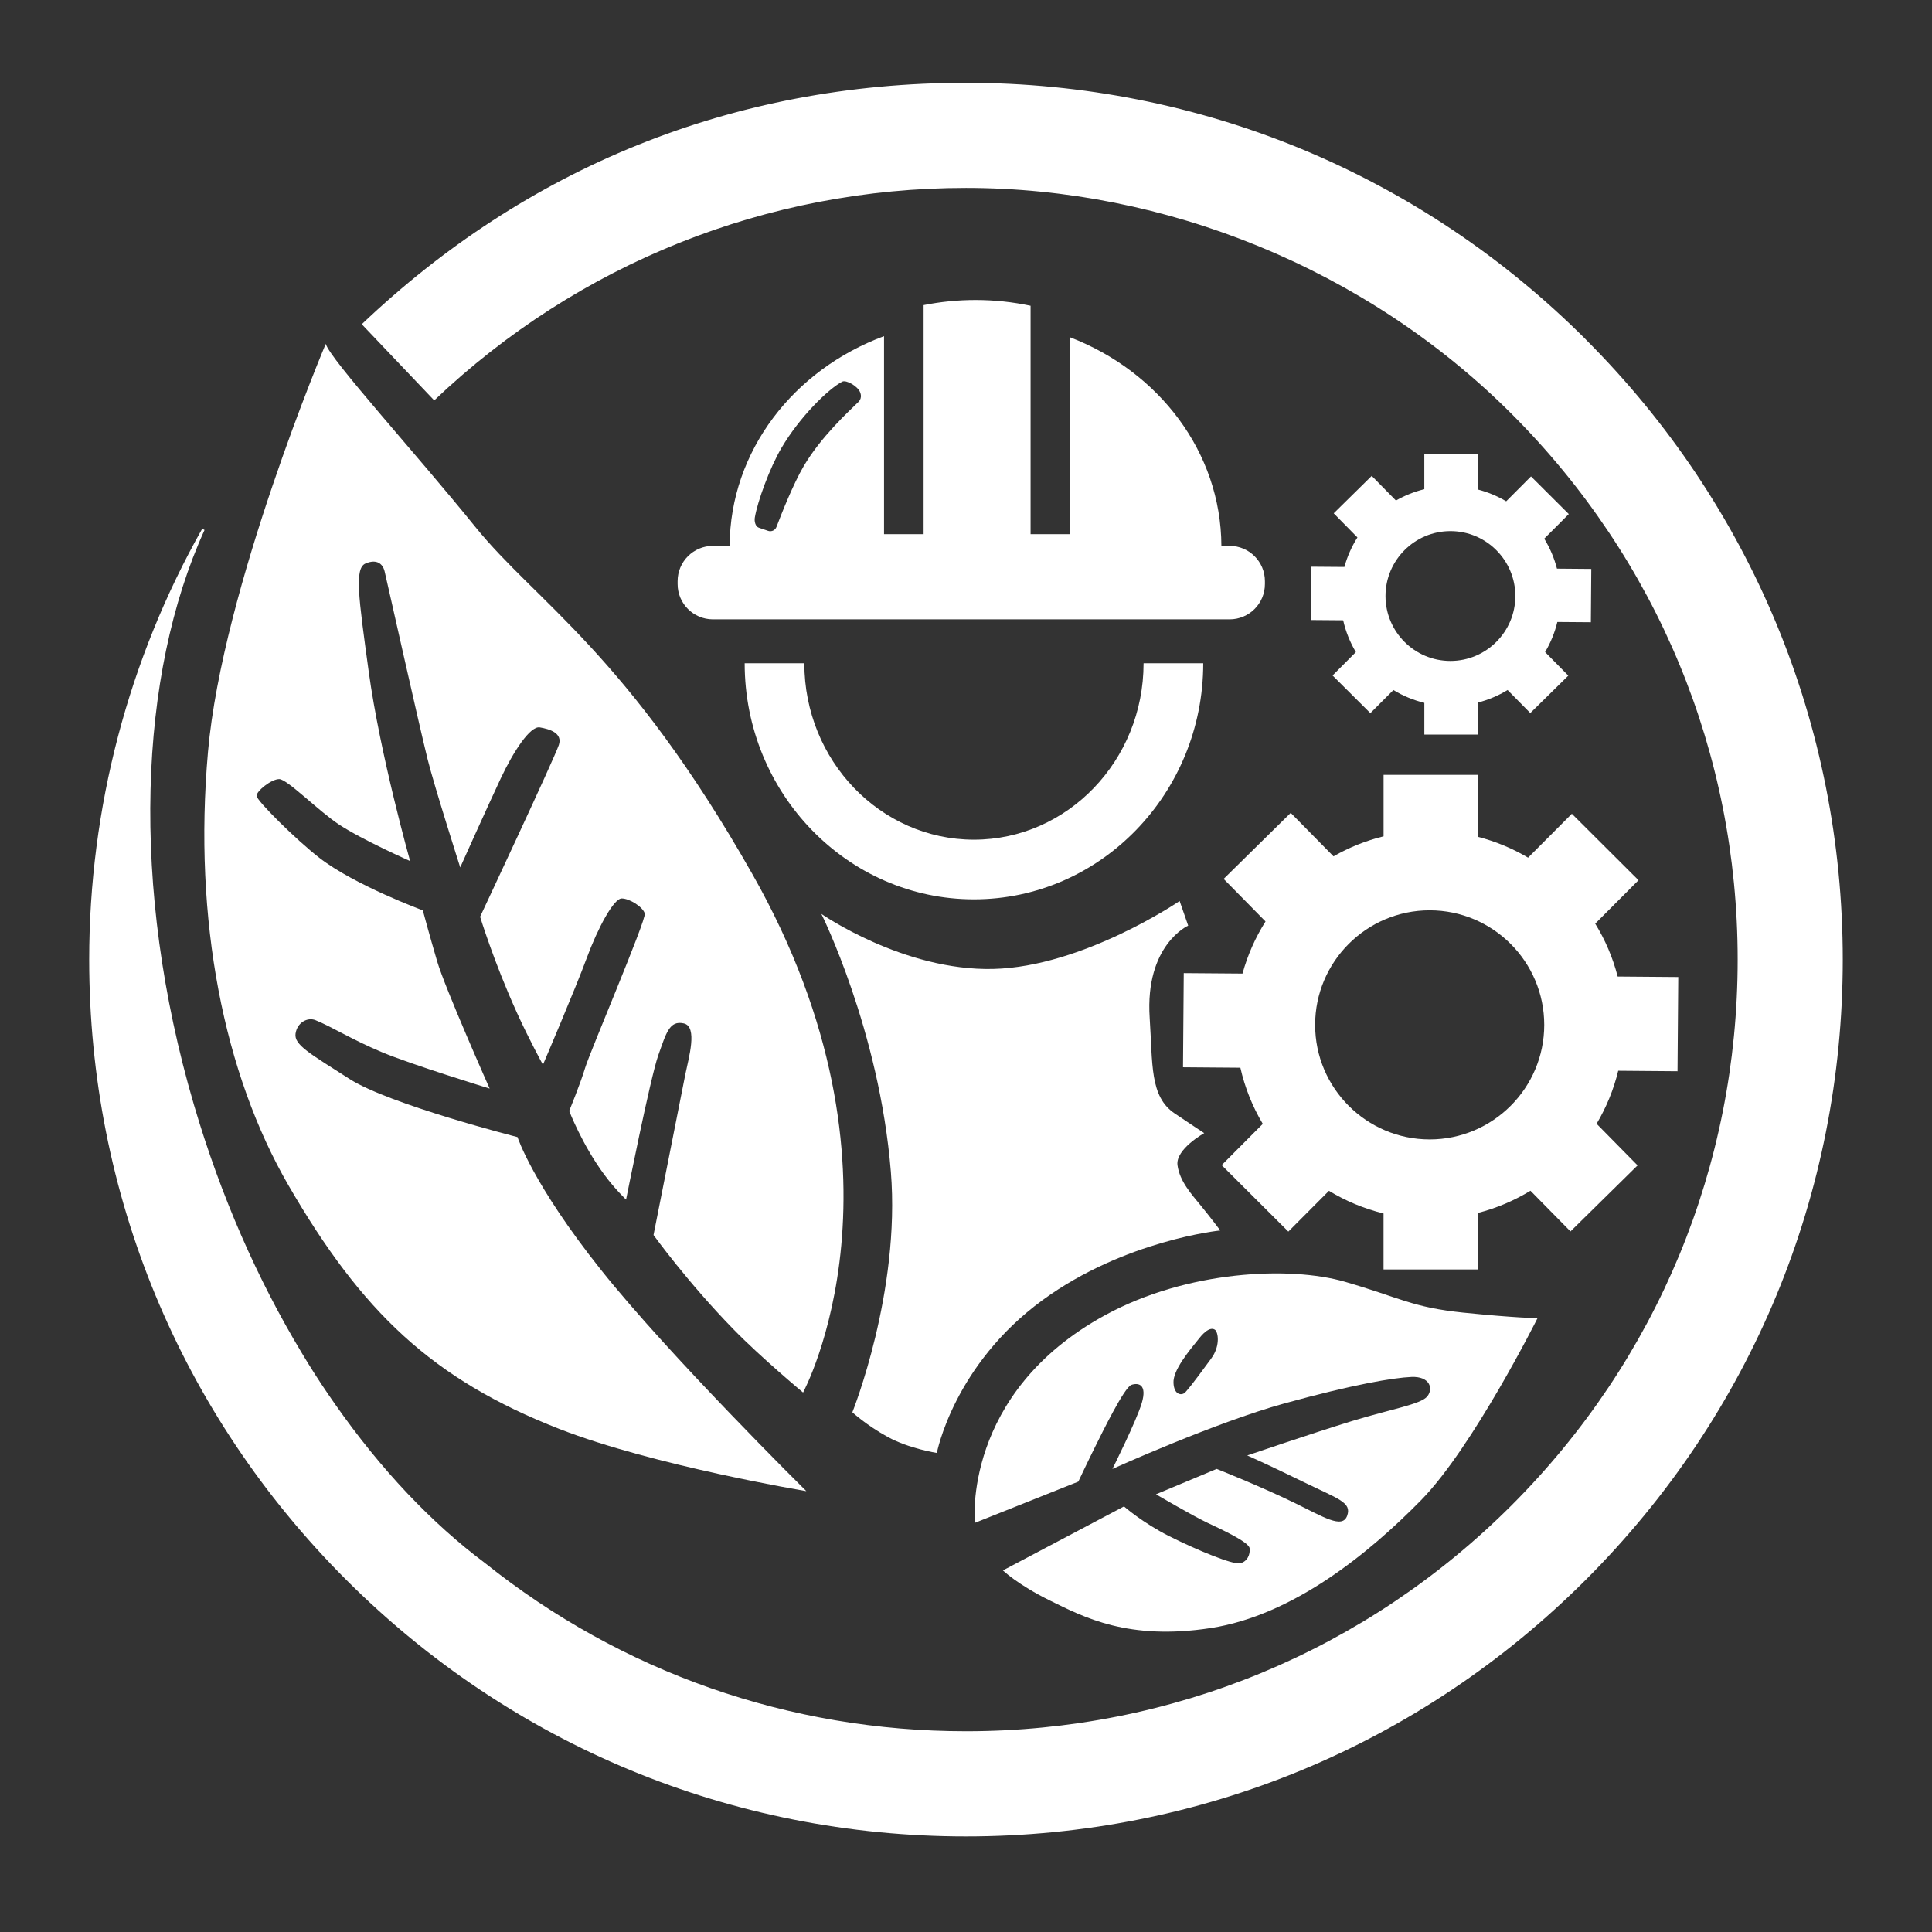
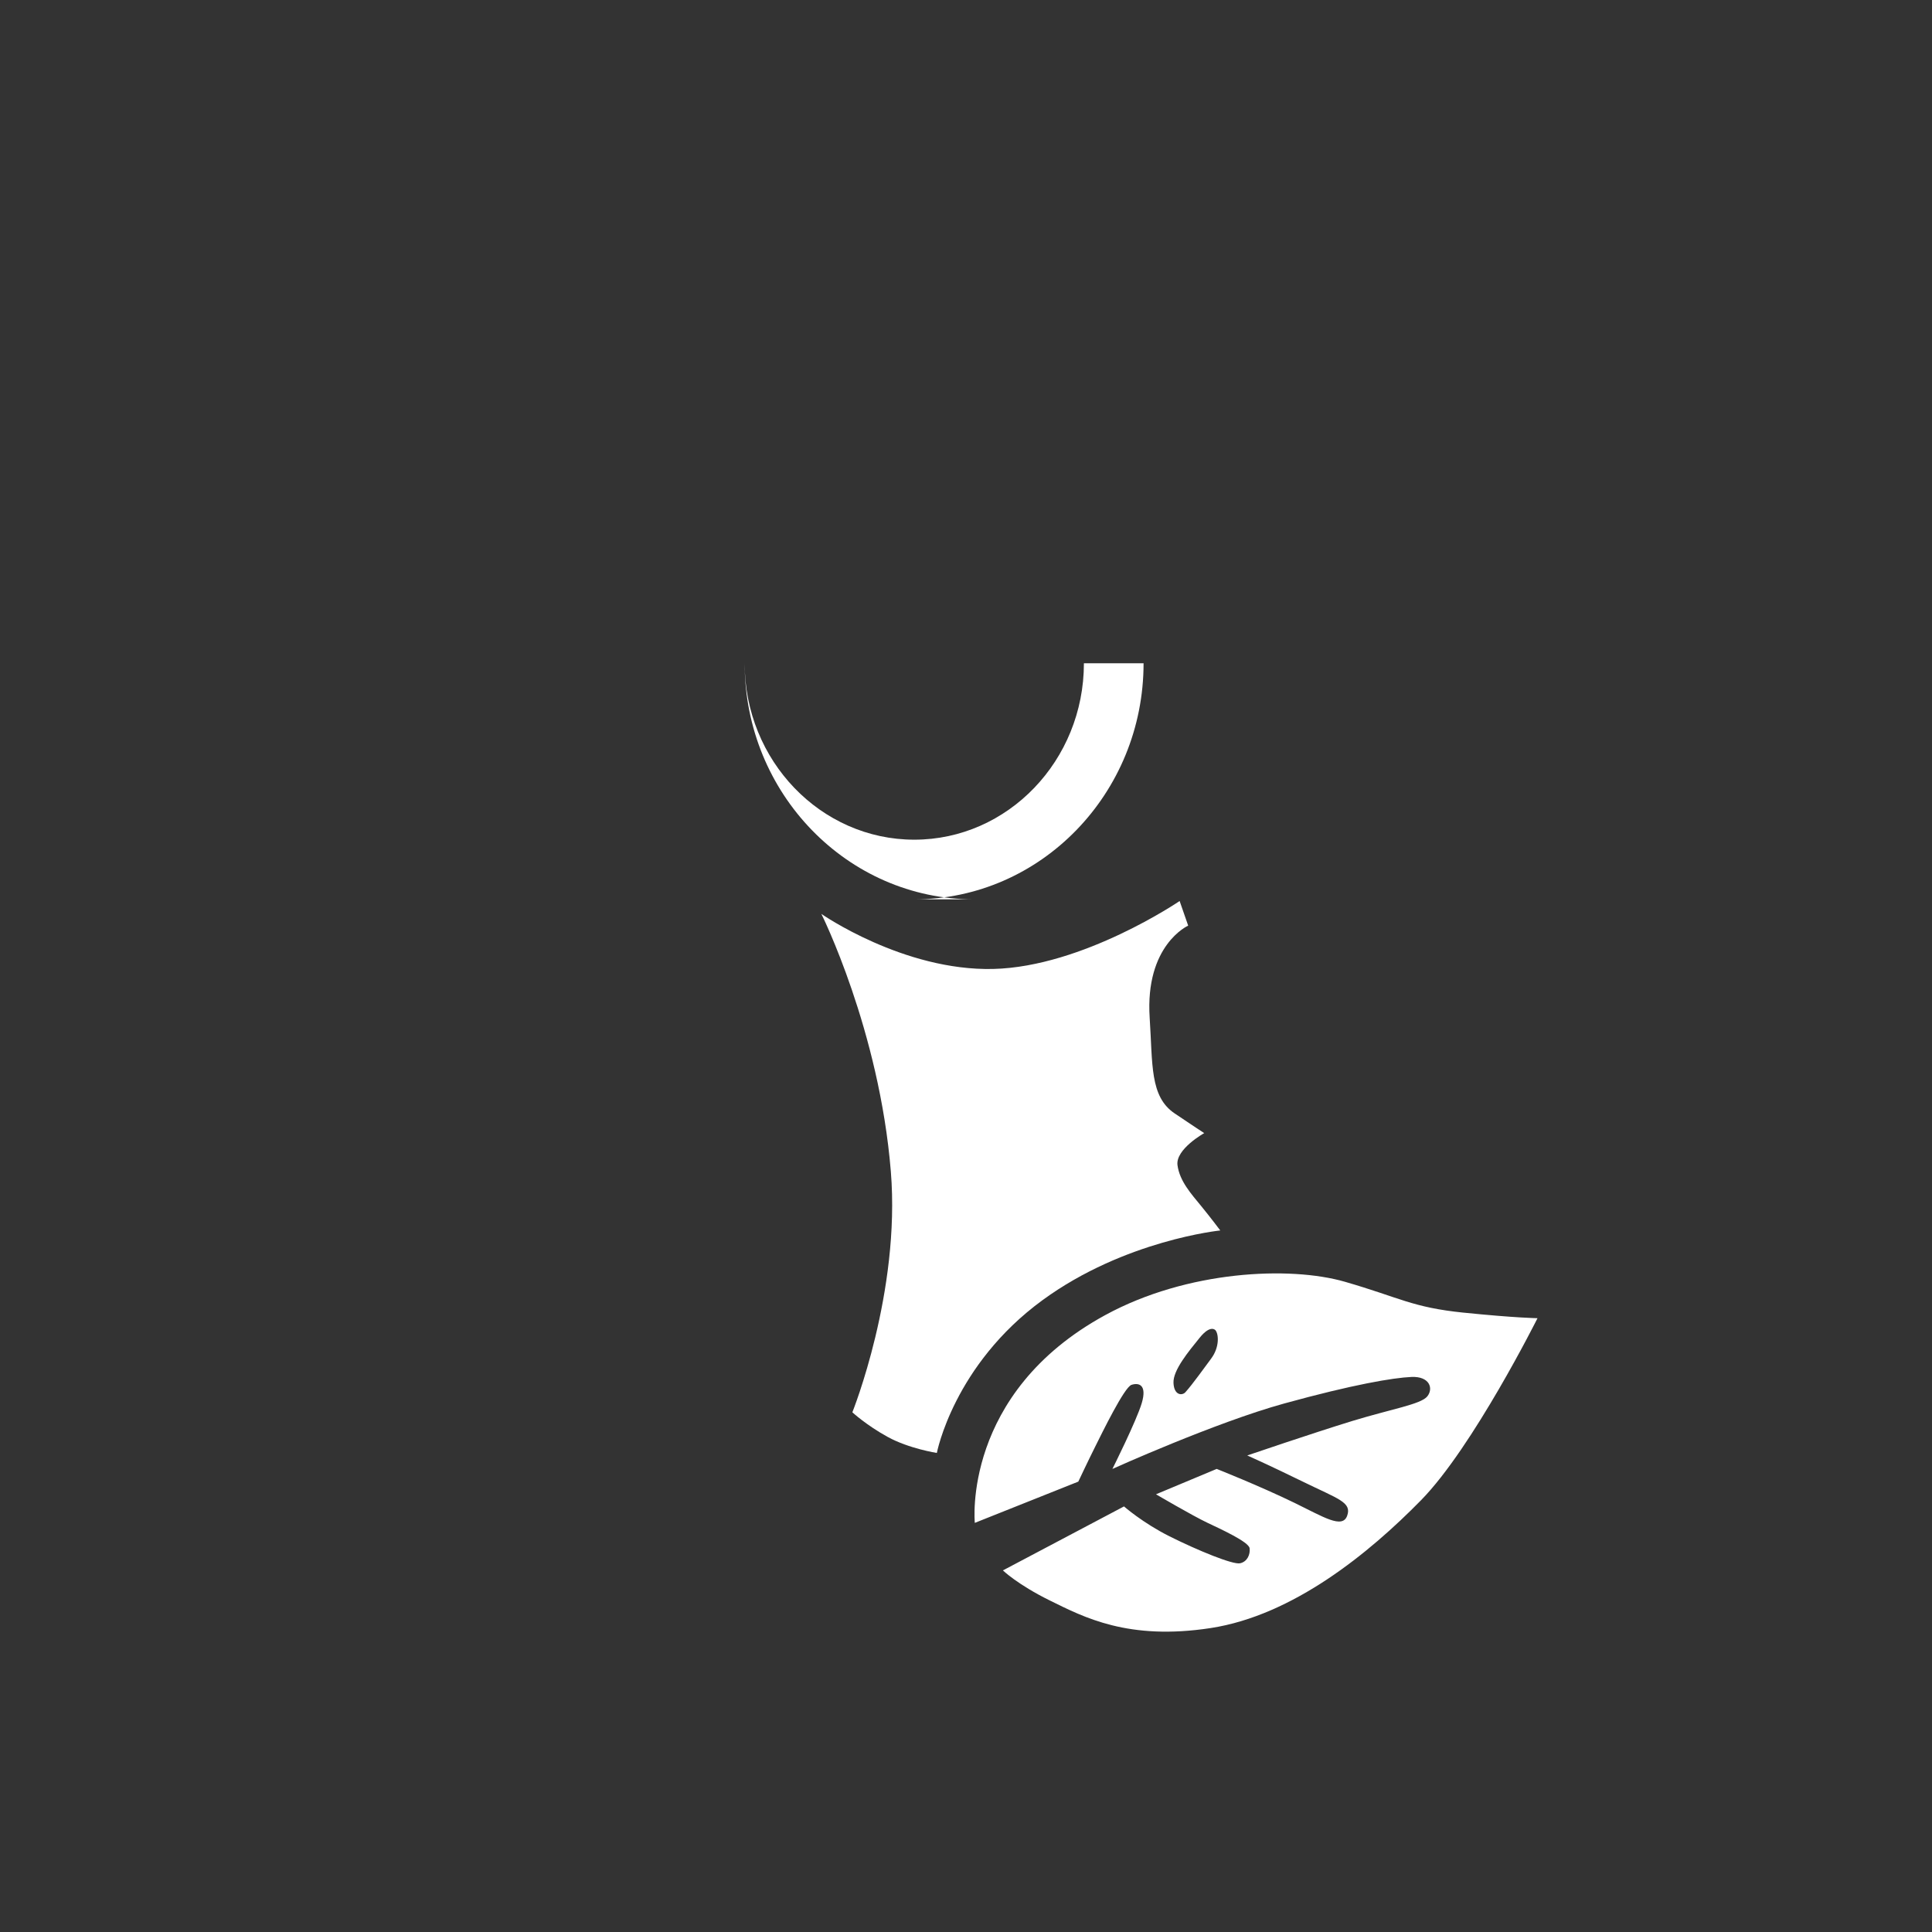
<svg xmlns="http://www.w3.org/2000/svg" id="illu" version="1.1" viewBox="0 0 680 680">
  <rect x="0" y="0" width="680" height="680" fill="#333333" stroke="none" />
  <defs>
    <style>
      .st0 {
        fill: #fff;
      }
    </style>
  </defs>
  <g id="erhoehte_nachfrage__x2013__schwarz">
    <g>
-       <path class="st0" d="M342.8,316.54c-44.5,0-80.7-37.28-80.7-83.09h21c0,34.24,26.78,62.09,59.7,62.09s59.7-27.86,59.7-62.09h21c0,45.82-36.2,83.09-80.7,83.09Z" />
-       <path class="st0" d="M590.43,377.01l.26-33.13-21.32-.17c-1.71-6.65-4.4-12.91-7.91-18.61l15.24-15.29-23.46-23.39-15.4,15.45c-5.47-3.23-11.43-5.74-17.74-7.35v-21.8h-33.13v21.64c-6.25,1.53-12.17,3.92-17.62,7.05l-15.06-15.3-23.61,23.24,14.74,14.98c-3.55,5.62-6.3,11.78-8.1,18.34l-20.68-.16-.26,33.13,20.19.16c1.6,7.07,4.28,13.72,7.89,19.77l-14.47,14.52,23.46,23.39,14.3-14.35c5.88,3.58,12.35,6.29,19.21,7.97v19.7h33.13v-19.86c6.63-1.69,12.88-4.36,18.58-7.84l14.09,14.32,23.61-23.24-14.42-14.65c3.41-5.74,6-12.01,7.61-18.66l20.85.17ZM503.2,401.04c-22.23,0-40.32-18.09-40.32-40.32s18.09-40.32,40.32-40.32,40.32,18.09,40.32,40.32-18.09,40.32-40.32,40.32Z" />
-       <path class="st0" d="M559.93,219.01l.15-18.77-12.08-.1c-.97-3.77-2.49-7.31-4.48-10.55l8.64-8.66-13.3-13.25-8.73,8.76c-3.1-1.83-6.48-3.25-10.05-4.17v-12.35h-18.77v12.26c-3.54.87-6.89,2.22-9.98,3.99l-8.53-8.67-13.38,13.17,8.35,8.49c-2.01,3.18-3.57,6.68-4.59,10.39l-11.72-.09-.15,18.77,11.44.09c.9,4,2.43,7.77,4.47,11.2l-8.2,8.23,13.3,13.25,8.11-8.13c3.33,2.03,7,3.56,10.89,4.51v11.17h18.77v-11.25c3.76-.96,7.3-2.47,10.53-4.44l7.99,8.11,13.38-13.17-8.17-8.3c1.93-3.25,3.4-6.81,4.31-10.58l11.82.09ZM510.5,232.63c-12.6,0-22.85-10.25-22.85-22.85s10.25-22.85,22.85-22.85,22.85,10.25,22.85,22.85-10.25,22.85-22.85,22.85Z" />
-       <path class="st0" d="M282.66,490.11s41.82-77.29-17.92-182.58c-43.88-77.34-76.17-95.77-97.45-122.09s-50.96-58.81-52.64-64.41c0,0-36.38,86-41.44,143.56-5.23,59.37,5.62,113.47,28.38,152.71,25.76,44.43,50.59,68.22,95.4,85.69,33.04,12.88,86.81,21.84,86.81,21.84,0,0-48.16-47.6-72.25-77.85s-29.4-46.76-29.4-46.76c0,0-45.08-11.48-59.09-20.44s-19.6-12.04-19.04-15.96,4.2-5.88,7-4.76c5.74,2.3,12.6,6.72,23.24,11.2s38.08,12.88,38.08,12.88c0,0-15.68-35.28-18.48-44.8-2.8-9.52-5.04-17.92-5.04-17.92,0,0-23.94-8.82-36.4-18.48-8.23-6.38-22.12-20.16-22.12-21.84s5.18-5.88,7.98-5.88,13.87,11.25,21,15.96c8.26,5.46,25.06,12.88,25.06,12.88,0,0-10.59-37.6-14.56-66.65-3.64-26.6-5.04-36.4-1.12-38.08s6.08.08,6.72,2.8c1.26,5.32,11.76,52.5,15.12,66.09,2.3,9.31,11.48,38.08,11.48,38.08,0,0,9.8-21.84,14.28-31.36,4.48-9.52,10.36-18.48,13.72-17.92s8.12,1.96,6.72,6.16c-1.67,5-27.72,60.49-27.72,60.49,0,0,4.76,15.68,12.88,33.6,4.39,9.7,9.24,18.48,9.24,18.48,0,0,11.48-26.88,15.4-37.52,3.92-10.64,9.52-21,12.32-21s7.56,3.08,8.12,5.32-19.32,48.72-21,54.33-5.6,15.12-5.6,15.12c0,0,4.48,11.76,12.32,22.4,3.79,5.14,7.7,8.82,7.7,8.82,0,0,8.54-42.98,11.34-50.82s3.92-12.32,8.96-11.2c5.04,1.12,1.68,12.32.56,17.92-1.12,5.6-11.2,56.57-11.2,56.57,0,0,11.9,16.52,28,33.04,9.95,10.21,24.64,22.4,24.64,22.4Z" />
+       <path class="st0" d="M342.8,316.54c-44.5,0-80.7-37.28-80.7-83.09c0,34.24,26.78,62.09,59.7,62.09s59.7-27.86,59.7-62.09h21c0,45.82-36.2,83.09-80.7,83.09Z" />
      <path class="st0" d="M515.21,462.02c-18.24-1.86-22.52-5.3-41.88-10.89-19.36-5.58-55.47-3.99-84.31,11.73-50.53,27.54-45.92,73.14-45.92,73.14l36.43-14.52s3.35-7.12,5.86-12.14c2.51-5.03,10.33-21.08,12.84-21.91,2.51-.84,5.58-.14,3.63,6.42-1.88,6.3-10.33,23.17-10.33,23.17,0,0,36.15-16.33,60.44-23.03,24.29-6.7,38.39-9.07,44.81-9.35,6.42-.28,7.82,4.05,5.58,6.84-2.23,2.79-12.7,4.47-26.38,8.65-13.68,4.19-36.99,12.14-36.99,12.14,0,0,6.98,3.07,19.54,9.21,12.56,6.14,17.31,7.26,15.63,12s-8.38.42-18.43-4.47c-12.58-6.11-27.5-12-27.5-12l-21.36,8.93s12.84,7.54,18.15,10.05c4.47,2.12,14.52,6.7,14.8,8.93.28,2.23-.84,4.75-3.35,5.3-2.51.56-14.8-4.47-24.85-9.49-9.41-4.71-16.01-10.52-16.01-10.52l-42.62,22.52s5.15,4.99,16.56,10.61c11.91,5.86,27.54,14.14,56.58,9.68,29.03-4.47,55.83-26.43,74.07-45.04s40.95-64.02,40.95-64.02c0,0-7.72-.09-25.96-1.95ZM426.34,478.11c-2.51,3.34-6.47,8.96-9.12,11.91-1.12,1.25-4,1.16-4.19-3.3s5.3-11.03,9.21-15.87,5.58-2.63,5.58-2.63c1.19,1.47,1.37,6.07-1.49,9.89Z" />
      <path class="st0" d="M289.07,321.65s28.89,20.14,60.52,19.39,65.6-23.91,65.6-23.91l3.01,8.66s-15.25,6.78-13.55,32.47c1.08,16.34,0,27.67,8.75,33.6,5.99,4.06,10.45,6.96,10.45,6.96,0,0-10.16,5.65-9.41,11.29s4.89,10.16,8.28,14.31c3.39,4.14,6.78,8.66,6.78,8.66,0,0-33.6,3.39-62.49,24.47-31.38,22.89-37.27,53.84-37.27,53.84,0,0-9.79-1.51-17.32-5.65-7.53-4.14-12.42-8.66-12.42-8.66,0,0,17-42.25,13.55-84.71-4.05-49.88-24.47-90.73-24.47-90.73Z" />
-       <path class="st0" d="M558.21,119.53c-58.29-58.29-135.78-90.39-218.21-90.39s-155.07,30.18-212.67,84.98l25.5,26.81c50.7-48.23,117.17-74.79,187.17-74.79s140.75,28.25,192.05,79.55,79.55,119.5,79.55,192.05-28.25,140.75-79.55,192.05-119.5,79.55-192.05,79.55c-62.28,0-121.34-20.84-169.27-59.18-18.82-14.06-36.76-33.02-52.76-55.88-.48-.67-.94-1.36-1.41-2.03-.3-.44-.6-.88-.91-1.32-3.34-4.87-6.52-9.84-9.53-14.9-15.4-25.57-28.42-55-37.87-87.2-22.53-76.83-19.43-151.4,3.74-202.29l-.81-.46c-26.03,46.04-39.79,98.49-39.79,151.68,0,82.43,32.1,159.92,90.39,218.21,58.29,58.29,135.78,90.39,218.21,90.39s159.93-32.1,218.21-90.39,90.39-135.78,90.39-218.21-32.1-159.92-90.39-218.21Z" />
-       <path class="st0" d="M432.79,192.14h-2.9c-.14-33.08-22.07-61.4-53.23-73.41v69.27h-13.93v-80.38c-6.23-1.32-12.71-2.03-19.38-2.03-6.27,0-12.38.63-18.27,1.8v80.61h-13.93v-69.68c-31.75,11.75-54.2,40.35-54.34,73.81h-5.89c-6.86,0-12.42,5.56-12.42,12.42v1.02c0,6.86,5.56,12.42,12.42,12.42h181.87c6.86,0,12.42-5.56,12.42-12.42v-1.02c0-6.86-5.56-12.42-12.42-12.42ZM301.65,141.94c-2.84,2.8-12.7,11.79-18.78,22.14-3.74,6.38-7.87,16.88-9.58,21.38-.45,1.19-1.78,1.8-2.98,1.37l-3.23-1.1c-1.23-.44-1.62-2.24-1.41-3.53.92-5.65,5.24-17.51,9.39-24.56,6.35-10.82,16.46-20.76,21.41-23.32,1.32-.68,5.42,1.54,6.28,3.79.89,2.33-.69,3.43-1.11,3.84Z" />
    </g>
  </g>
</svg>